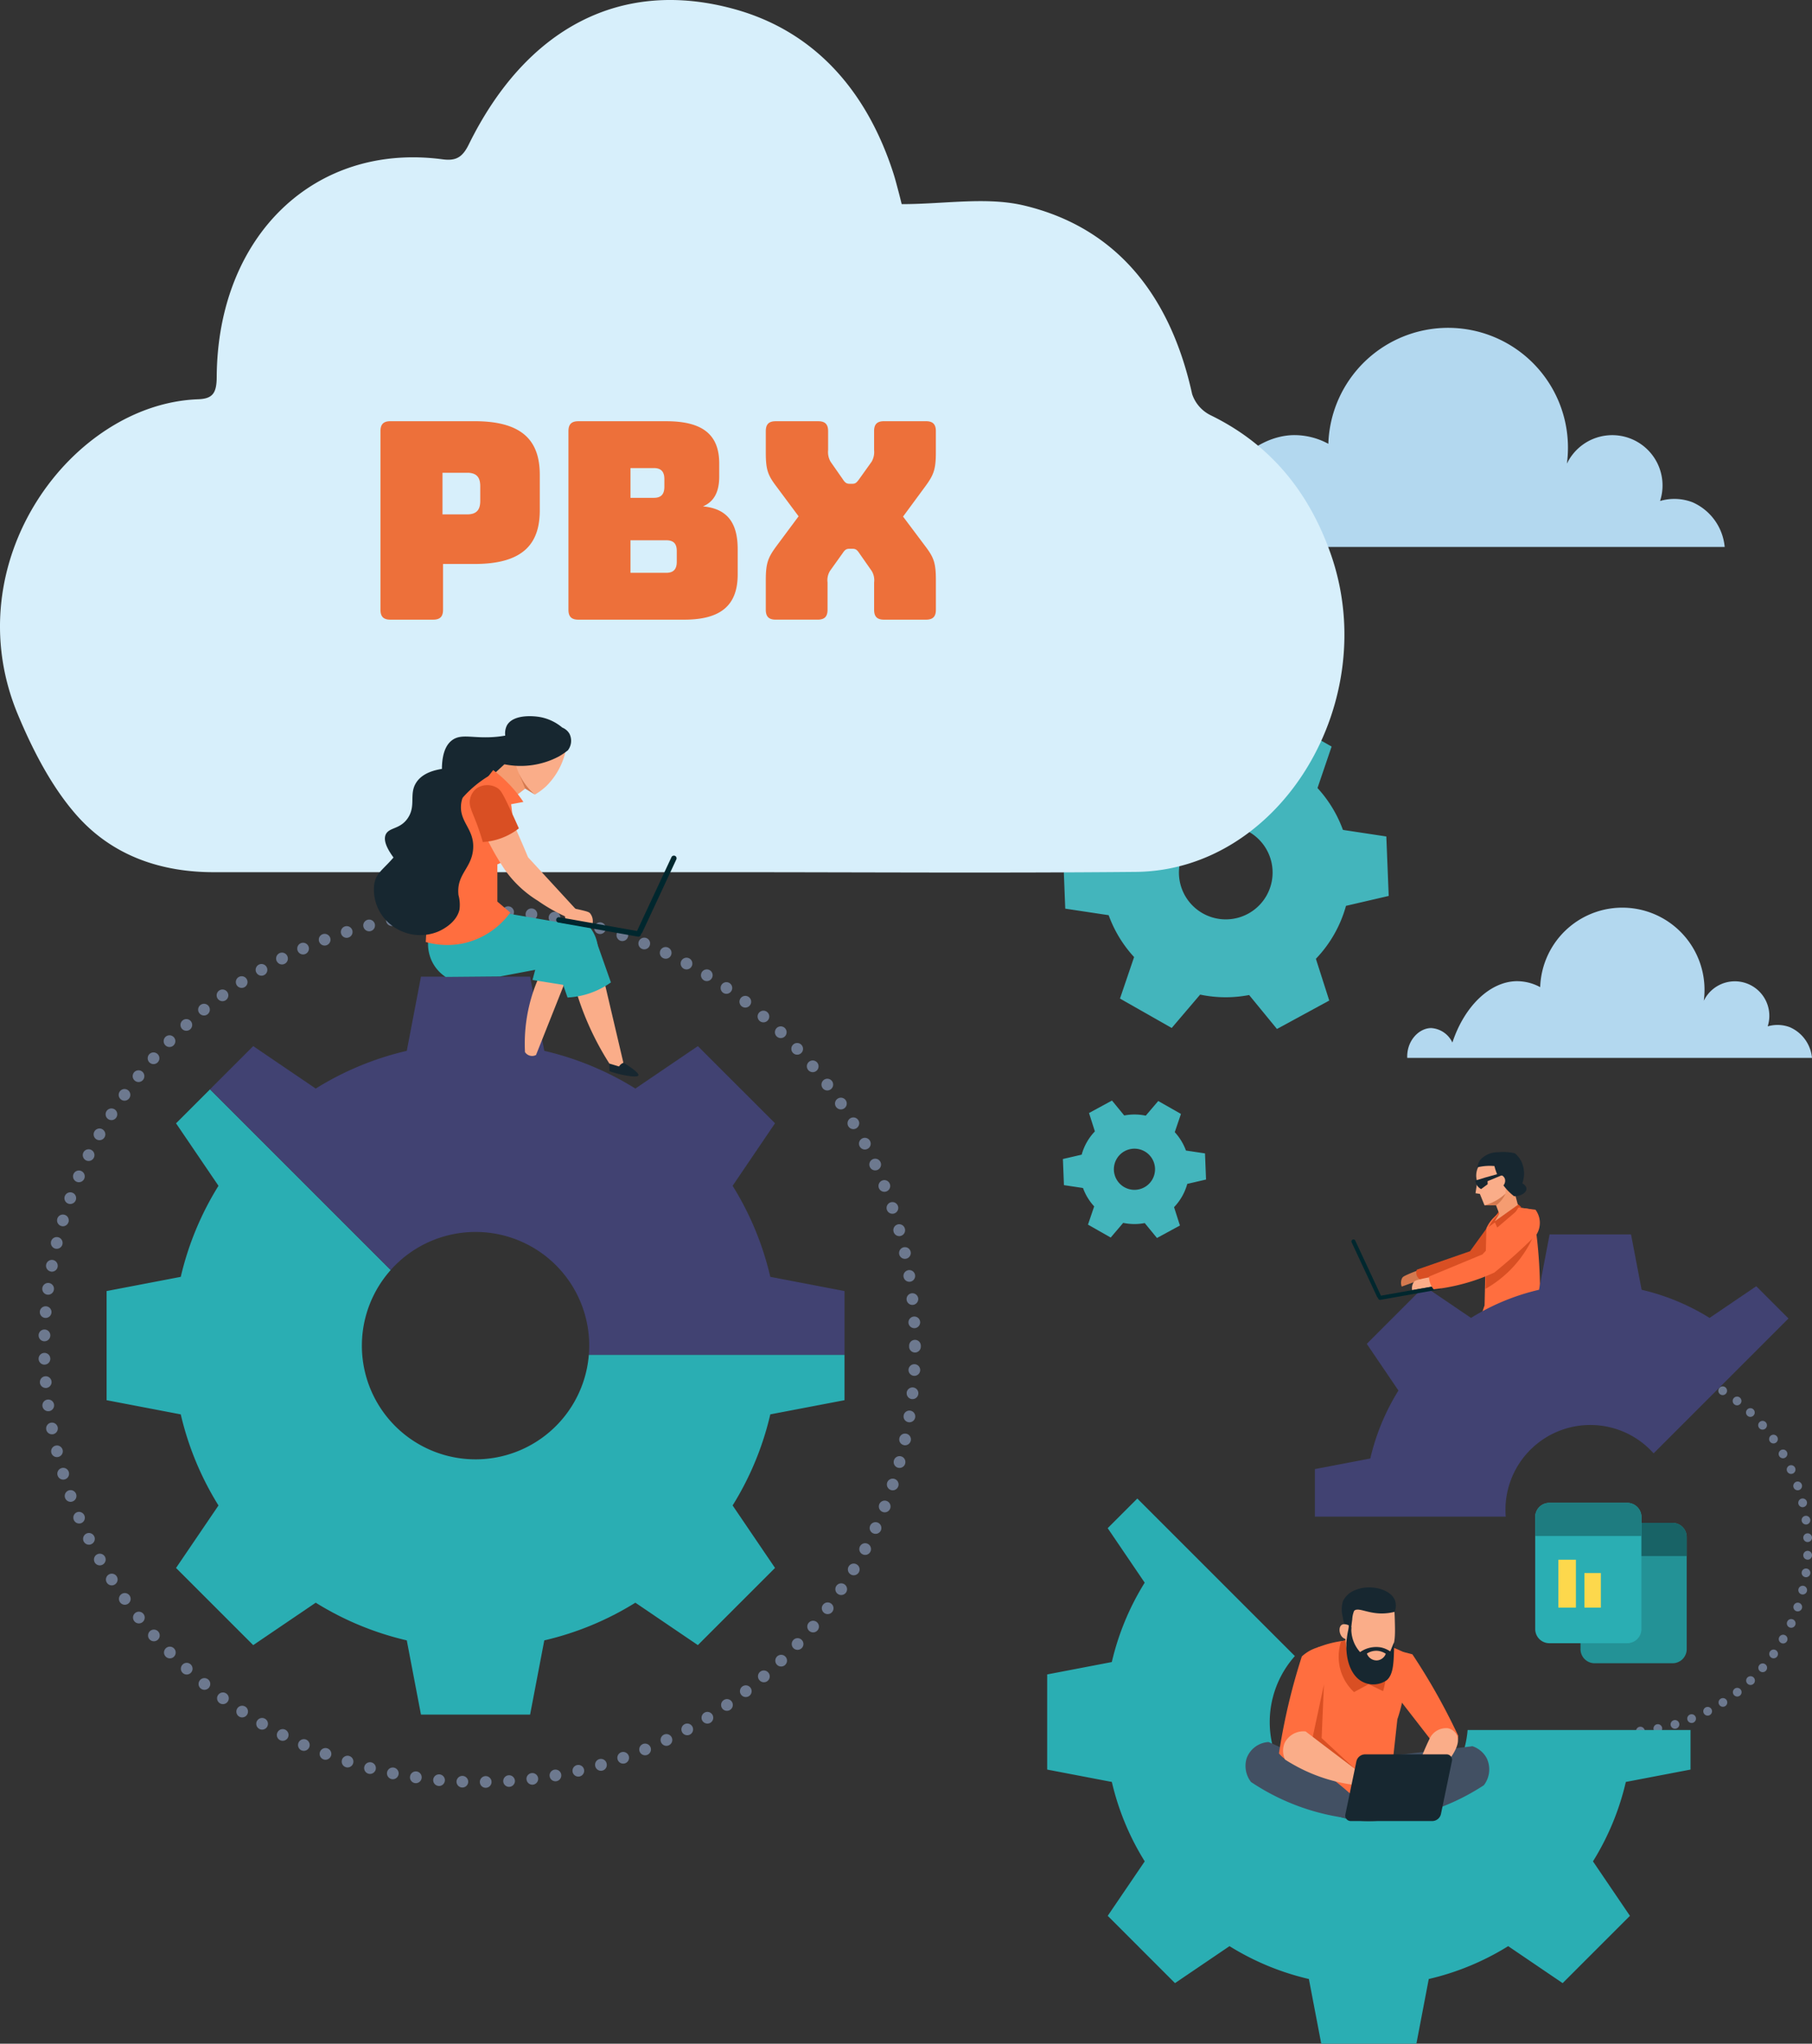
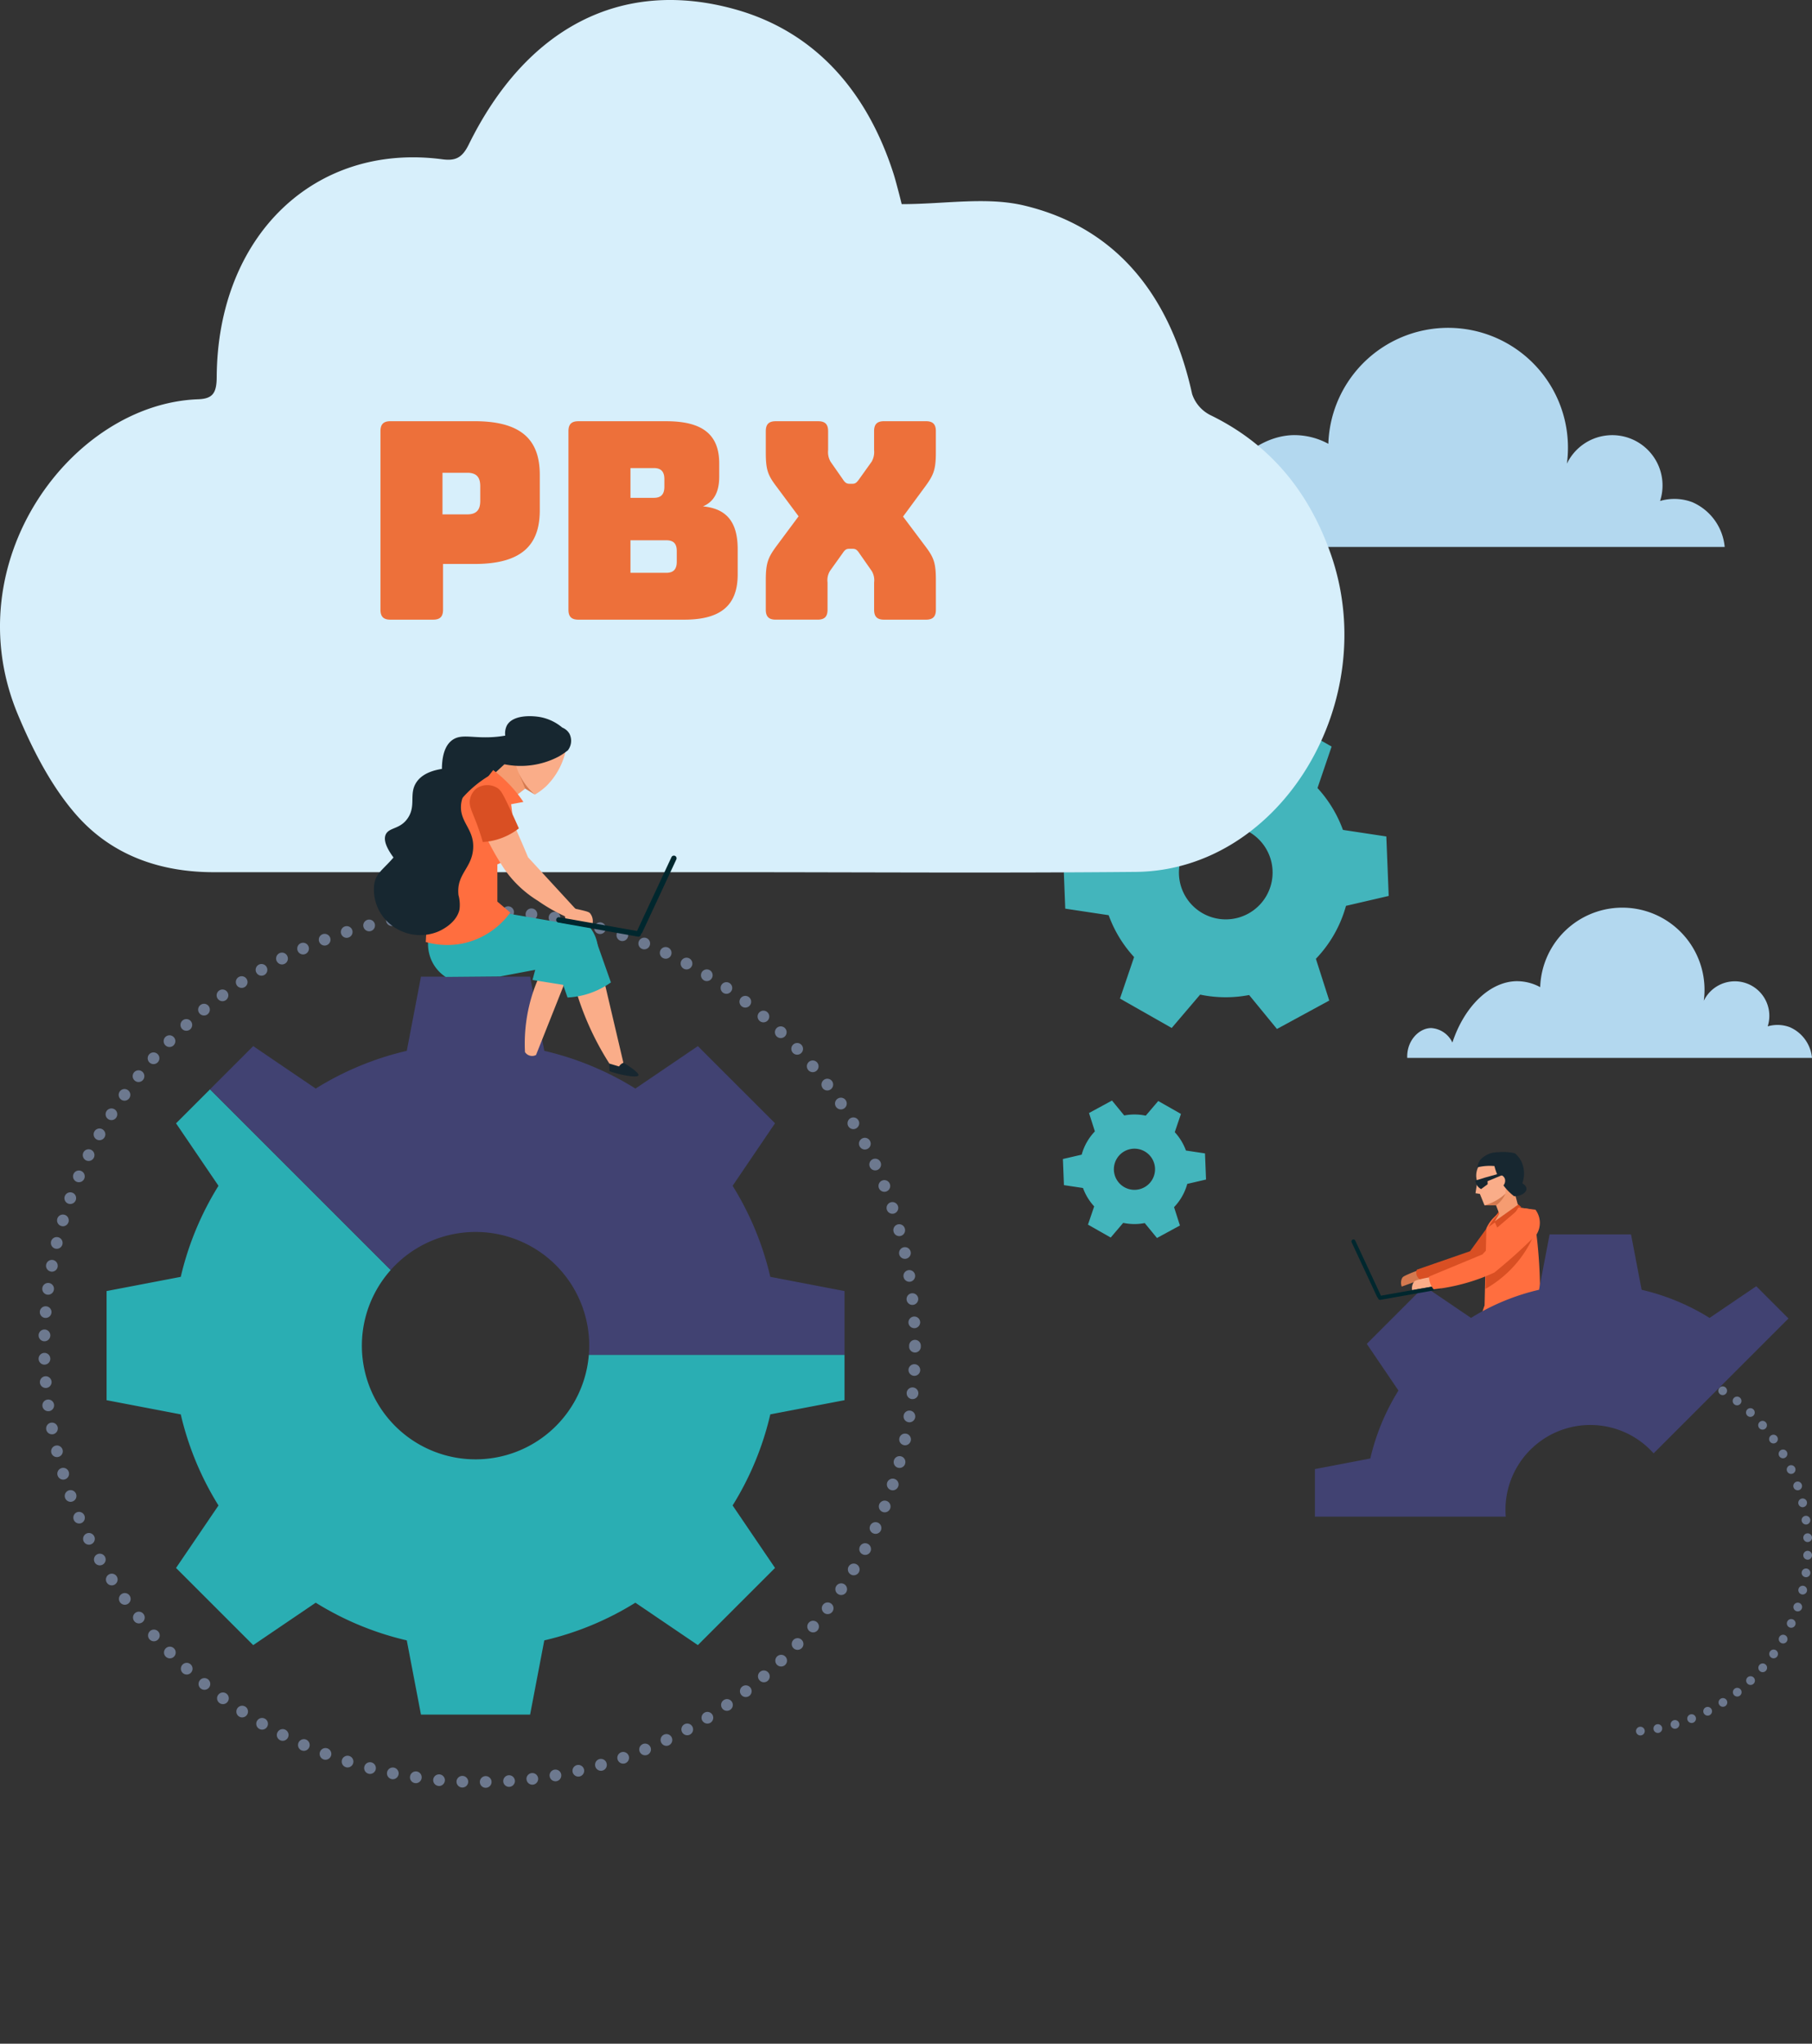
<svg xmlns="http://www.w3.org/2000/svg" width="315.561" height="355.903" viewBox="0 0 315.561 355.903">
  <rect x="0" y="0" width="315.561" height="355.903" fill="#333333" stroke="none" />
  <defs>
    <clipPath id="a">
      <rect width="102.788" height="38.147" fill="#b3d8ef" />
    </clipPath>
    <clipPath id="b">
      <rect width="70.49" height="26.16" fill="#b3d8ef" />
    </clipPath>
    <clipPath id="c">
      <rect width="86.568" height="101.609" fill="none" />
    </clipPath>
    <clipPath id="d">
      <rect width="153.637" height="186.621" transform="translate(0 0)" fill="none" />
    </clipPath>
    <clipPath id="e">
-       <rect width="112.042" height="94.94" transform="translate(0 0)" fill="none" />
-     </clipPath>
+       </clipPath>
  </defs>
  <g transform="translate(-864 -5890.152)">
    <path d="M640.512,249.984l-7.556-1.144a21.794,21.794,0,0,0-4.429-7.29l2.455-7.225-9.007-5.119-4.951,5.807a21.787,21.787,0,0,0-8.53-.074l-4.85-5.906-9.1,4.946,2.324,7.275a21.617,21.617,0,0,0-5.24,9.221l-7.437,1.721.407,10.358,7.559,1.139a21.583,21.583,0,0,0,4.429,7.29l-2.458,7.231,9.007,5.119,4.954-5.812a21.593,21.593,0,0,0,8.53.074l4.847,5.912,9.107-4.951-2.327-7.27a21.6,21.6,0,0,0,5.241-9.221l7.44-1.726ZM608.526,263.36a8.156,8.156,0,1,1,11.115-3.064,8.156,8.156,0,0,1-11.115,3.064" transform="translate(464.917 5785.836)" fill="#43b5bc" />
    <path d="M608.935,238.237l-3.32-.5a9.576,9.576,0,0,0-1.946-3.2l1.079-3.175-3.957-2.249-2.176,2.551a9.573,9.573,0,0,0-3.748-.033l-2.131-2.6-4,2.173,1.021,3.2a9.5,9.5,0,0,0-2.3,4.052l-3.268.756.179,4.551,3.321.5a9.485,9.485,0,0,0,1.946,3.2l-1.08,3.177,3.958,2.249,2.177-2.554a9.488,9.488,0,0,0,3.748.033l2.13,2.6,4-2.176-1.022-3.194a9.492,9.492,0,0,0,2.3-4.052l3.269-.759Zm-14.054,5.877a3.584,3.584,0,1,1,4.884-1.346,3.583,3.583,0,0,1-4.884,1.346" transform="translate(464.917 5852.775)" fill="#43b5bc" />
    <g transform="translate(1061.568 5947.253)">
      <g clip-path="url(#a)">
        <path d="M102.788,38.147H.006c-.171-4.308,2.931-7.541,6.059-7.573a6.383,6.383,0,0,1,5.41,3.678c3.041-9.226,9.5-15.444,16.229-15.58a12.41,12.41,0,0,1,6.059,1.515A20.871,20.871,0,1,1,75.307,23.65a8.759,8.759,0,0,1,16.229,6.491,8.854,8.854,0,0,1,5.626.216,9.446,9.446,0,0,1,5.626,7.79" transform="translate(0 0)" fill="#b3d8ef" />
      </g>
    </g>
    <g transform="translate(1109.07 6048.216)">
      <g clip-path="url(#b)">
        <path d="M70.489,26.161H0c-.117-2.955,2.01-5.172,4.155-5.193a4.377,4.377,0,0,1,3.71,2.522C9.954,17.163,14.385,12.9,19,12.805a8.51,8.51,0,0,1,4.155,1.039,14.313,14.313,0,1,1,28.491,2.374A6.007,6.007,0,0,1,62.773,20.67a6.072,6.072,0,0,1,3.858.148,6.478,6.478,0,0,1,3.858,5.342" transform="translate(0 0)" fill="#b3d8ef" />
      </g>
    </g>
    <g transform="translate(1092.992 6090.762)">
      <g transform="translate(0)" clip-path="url(#c)">
        <path d="M117.3,156.647c-.119-.065-.315-.12-1.936.579-.915.4-1.069.506-1.2.7a1.818,1.818,0,0,0-.086,1.516l3.69-1.331c.012-.235.039-1.182-.472-1.461" transform="translate(-98.957 -136.001)" fill="#d4794f" />
        <path d="M149.068,73.532l-5.508,7.607L134.3,84.351a1.455,1.455,0,0,0,.057,1.187,1.414,1.414,0,0,0,.718.635c1.313-.082,2.717-.222,4.2-.441a50.145,50.145,0,0,0,6.152-1.309l6.844-8.218-3.2-2.672" transform="translate(-116.542 -63.855)" fill="#d94f23" />
        <path d="M222.892,74.4c.436,2.542.795,5.315,1.013,8.3a86.666,86.666,0,0,1,0,12.667,14.407,14.407,0,0,1-6.627,1.091,14.208,14.208,0,0,1-4.329-1.028l1.52-4.433.317-13.427a6.068,6.068,0,0,1,1.837-2.343c2.6-1.979,5.893-.948,6.27-.823" transform="translate(-184.924 -64.28)" fill="#ff6e3f" />
        <path d="M235.551,69.642l-4.186,3.578-.4-.9-1.1.8a8.162,8.162,0,0,1,1.116-1.6,7.8,7.8,0,0,1,2.37-1.814,7.182,7.182,0,0,1,1.636-.552l.565.487" transform="translate(-199.613 -60.054)" fill="#d94f23" />
        <path d="M231.641,35.345l.764,2.874-4.025,2.868.784-1.3-1.156-3.054-1.089-.084,3.747-3.239Z" transform="translate(-197.056 -29.013)" fill="#f59c71" />
        <path d="M224.473,56.19l2.016-.005a5.051,5.051,0,0,0,1.626-2.025L226.577,54Z" transform="translate(-194.932 -46.894)" fill="#d4794f" />
        <path d="M217.232,9.866a14.447,14.447,0,0,1,.394,1.747,14.594,14.594,0,0,1,.089,3.969,8.939,8.939,0,0,1-1.123.878,9.043,9.043,0,0,1-2.52,1.152l-.81-1.992L212.5,15.5l.307-1.988a3.349,3.349,0,0,1,.34-2.877,3.4,3.4,0,0,1,.883-.669,4.061,4.061,0,0,1,3.2-.1" transform="translate(-184.533 -8.316)" fill="#faad89" />
        <path d="M215.082,2.672a2.783,2.783,0,0,1,.478-1.281A4.148,4.148,0,0,1,218.705.047a8.641,8.641,0,0,1,2.9.189,4.51,4.51,0,0,1,1.136,1.437,4.983,4.983,0,0,1,.157,3.781c.137.084.722.46.725.954,0,.6-.843,1.307-2.159,1.3a9.455,9.455,0,0,1-2.074-2.2,9.46,9.46,0,0,1-1.35-3.055,9.144,9.144,0,0,0-2.955.221" transform="translate(-186.777 0)" fill="#172730" />
        <path d="M241.248,31.395a.752.752,0,0,1,.6-.514c.389-.03.648.375.734.606a1.257,1.257,0,0,1-.432,1.326,3.868,3.868,0,0,1-.9-1.417" transform="translate(-209.499 -26.815)" fill="#faad89" />
        <path d="M402.033,272.791a.768.768,0,0,1-.537-.223.75.75,0,0,1-.223-.537.767.767,0,0,1,.223-.537.784.784,0,0,1,1.074,0,.769.769,0,0,1,.223.537.761.761,0,0,1-.76.76" transform="translate(-348.465 -235.58)" fill="#6d798f" />
        <path d="M401.273,271.964a.76.76,0,1,1,.76.76.759.759,0,0,1-.76-.76" transform="translate(-348.465 -235.513)" fill="#6d798f" />
        <path d="M424.651,337.383c0-.025-.005-.051-.005-.076a.762.762,0,0,1,1.52-.066c0,.026.005.051.005.076a.762.762,0,0,1-.689.75.358.358,0,0,1-.076.005.763.763,0,0,1-.755-.689m3.05-.365a.789.789,0,0,1-.015-.152.762.762,0,0,1,1.51-.137c0,.051.01.106.01.152a.762.762,0,0,1-.613.74.7.7,0,0,1-.147.015.763.763,0,0,1-.745-.618m3-.654a.766.766,0,0,1-.03-.208.761.761,0,0,1,1.489-.223.759.759,0,0,1-.517.943.773.773,0,0,1-.213.031.759.759,0,0,1-.73-.542m2.924-.943a.728.728,0,0,1-.056-.274.769.769,0,0,1,.476-.715.758.758,0,0,1,.988.426.66.66,0,0,1,.056.274.759.759,0,0,1-.476.714.784.784,0,0,1-.284.056.764.764,0,0,1-.7-.481m2.822-1.211a.715.715,0,0,1-.086-.345.76.76,0,0,1,1.434-.355.709.709,0,0,1,.086.345.758.758,0,0,1-.41.679.726.726,0,0,1-.35.086.76.76,0,0,1-.674-.41m2.691-1.479a.759.759,0,1,1,1.4-.416.766.766,0,0,1-.344.643.789.789,0,0,1-.416.122.757.757,0,0,1-.638-.35m2.538-1.723a.79.79,0,0,1-.162-.471.757.757,0,1,1,.76.76.773.773,0,0,1-.6-.289m2.366-1.961a.761.761,0,1,1,1.307-.527.729.729,0,0,1-.233.547.749.749,0,0,1-.522.213.771.771,0,0,1-.552-.233m2.169-2.174a.773.773,0,0,1-.264-.578.741.741,0,0,1,.188-.5.752.752,0,0,1,1.069-.076.737.737,0,0,1,.263.572.762.762,0,0,1-1.256.578m1.956-2.371a.765.765,0,0,1-.183-1.059h.005a.757.757,0,0,1,1.059-.183.771.771,0,0,1,.319.623.762.762,0,0,1-.76.76.748.748,0,0,1-.44-.142m1.718-2.543a.761.761,0,0,1-.279-1.039.76.76,0,1,1,.659,1.14.806.806,0,0,1-.38-.1m1.474-2.7a.761.761,0,0,1-.446-.694.7.7,0,0,1,.071-.314h-.005a.762.762,0,0,1,1.454.319.685.685,0,0,1-.071.309.749.749,0,0,1-.689.446.762.762,0,0,1-.314-.066m1.206-2.827a.747.747,0,0,1-.512-.719.779.779,0,0,1,.041-.243.76.76,0,0,1,1.479.248.85.85,0,0,1-.041.248v-.005a.766.766,0,0,1-.719.512.692.692,0,0,1-.248-.041m.932-2.923a.757.757,0,0,1-.583-.745.656.656,0,0,1,.02-.172.759.759,0,0,1,.917-.562.767.767,0,0,1,.582.745.976.976,0,0,1-.02.172.761.761,0,0,1-.74.583.688.688,0,0,1-.177-.02m.644-3a.76.76,0,0,1-.654-.74.85.85,0,0,1,.01-.117.759.759,0,0,1,1.51.1.84.84,0,0,1-.005.116.762.762,0,0,1-.755.654.732.732,0,0,1-.106-.01m.36-3.05a.754.754,0,0,1-.725-.755v-.036a.76.76,0,0,1,1.52.031v.041a.766.766,0,0,1-.76.725c-.01,0-.025-.005-.035-.005m-.725-3.79h0v-.041a.758.758,0,0,1,1.515-.035v.041a.751.751,0,0,1-.724.755.073.073,0,0,1-.036.005.761.761,0,0,1-.755-.725m-.284-2.984a1.006,1.006,0,0,1-.01-.116.762.762,0,0,1,1.515-.1.908.908,0,0,1,.005.117.761.761,0,0,1-.654.745.777.777,0,0,1-.856-.644m-.568-2.944h0a.663.663,0,0,1-.02-.173.761.761,0,0,1,1.5-.187,1.091,1.091,0,0,1,.02.172.762.762,0,0,1-.583.745.741.741,0,0,1-.177.026.767.767,0,0,1-.74-.583m-.846-2.878h0a.817.817,0,0,1-.041-.243.772.772,0,0,1,.512-.725.764.764,0,0,1,.968.471.817.817,0,0,1,.041.243.76.76,0,0,1-.512.725.851.851,0,0,1-.248.041.766.766,0,0,1-.719-.512m-1.115-2.781a.855.855,0,0,1-.071-.309.778.778,0,0,1,.446-.7.766.766,0,0,1,1.008.375.856.856,0,0,1,.071.314.765.765,0,0,1-.446.694.793.793,0,0,1-.319.071.763.763,0,0,1-.689-.446m-1.378-2.66a.806.806,0,0,1-.1-.38.762.762,0,0,1,1.419-.385.807.807,0,0,1,.1.38.755.755,0,0,1-.38.659.73.73,0,0,1-.38.107.76.76,0,0,1-.659-.38m-1.621-2.523a.731.731,0,0,1-.142-.436.76.76,0,0,1,1.379-.446.759.759,0,1,1-1.237.882m-1.855-2.351a.764.764,0,0,1-.187-.5.744.744,0,0,1,.264-.573.756.756,0,0,1,1.069.076.741.741,0,0,1,.188.5.772.772,0,0,1-.263.578.762.762,0,0,1-.5.182.749.749,0,0,1-.573-.258m-2.072-2.174h0a.73.73,0,0,1-.233-.547.757.757,0,1,1,1.515,0,.742.742,0,0,1-.208.522.753.753,0,0,1-1.074.026m-2.265-1.961a.758.758,0,0,1-.289-.6.747.747,0,0,1,.162-.471.763.763,0,0,1,1.069-.127.761.761,0,0,1-.942,1.2m-2.442-1.743a.75.75,0,0,1-.35-.638.76.76,0,1,1,1.52.005.713.713,0,0,1-.121.405.757.757,0,0,1-1.049.228m-2.594-1.5h0a.761.761,0,1,1,.7-1.353.774.774,0,0,1,.411.679.793.793,0,0,1-.086.35.757.757,0,0,1-1.024.324m-2.726-1.246a.766.766,0,0,1-.481-.709.9.9,0,0,1,.056-.279.76.76,0,0,1,.988-.425.77.77,0,0,1,.481.709.885.885,0,0,1-.055.278.766.766,0,0,1-.71.482.782.782,0,0,1-.278-.056m-2.832-.983a.752.752,0,0,1-.547-.735.76.76,0,1,1,.76.77.778.778,0,0,1-.213-.035m-2.913-.7a.753.753,0,0,1-.618-.735.8.8,0,0,1,.015-.152.759.759,0,0,1,1.505.132.8.8,0,0,1-.015.152.759.759,0,0,1-.745.618.672.672,0,0,1-.142-.015m-2.969-.421h0a.762.762,0,0,1-.689-.75.383.383,0,0,1,.005-.076.759.759,0,0,1,1.515.066.361.361,0,0,1-.005.076.759.759,0,0,1-.755.689.329.329,0,0,1-.071-.005" transform="translate(-368.726 -236.463)" fill="#6d798f" />
        <path d="M0,149.957v8.289H33.237c-.036-.4-.051-.79-.051-1.2a14.774,14.774,0,0,1,25.8-9.829l23.489-23.489-5.614-5.614-8.127,5.518a39.036,39.036,0,0,0-11.836-4.9l-1.844-9.642H40.873l-1.844,9.642a39.01,39.01,0,0,0-11.841,4.9l-8.122-5.518L9.034,128.15l5.513,8.127a39.155,39.155,0,0,0-4.9,11.836Z" transform="translate(0 -94.733)" fill="#414272" />
        <path d="M132.166,165.766c-.105-.085-.289-.174-2.008.227-.971.227-1.142.309-1.3.475a1.818,1.818,0,0,0-.353,1.477l3.867-.657c.053-.229.247-1.156-.206-1.522" transform="translate(-111.569 -143.888)" fill="#faad89" />
        <path d="M94.3,177.194l-10.331,1.832a.348.348,0,1,1-.122-.686l10.331-1.832a.348.348,0,0,1,.122.686" transform="translate(-72.559 -153.275)" fill="#00272e" />
        <path d="M52.812,125.751l-4.434-9.509a.348.348,0,0,1,.631-.295l4.434,9.509a.348.348,0,1,1-.631.294" transform="translate(-41.983 -100.514)" fill="#00272e" />
        <path d="M234.511,103.175a18.155,18.155,0,0,1-1.077,2.47,19.885,19.885,0,0,1-7.663,7.79q.032-2.122.063-4.243l8.677-6.017" transform="translate(-196.059 -89.597)" fill="#d94f23" />
        <path d="M169.505,73.912a3.837,3.837,0,0,1,.19,4.307c-1.171,1.179-2.436,2.388-3.8,3.61-1.211,1.085-2.4,2.093-3.561,3.029-.812.374-1.682.736-2.61,1.073a34.3,34.3,0,0,1-7.949,1.848,3.539,3.539,0,0,1-.814-2.221l9.3-3.86a46.508,46.508,0,0,0,6.271-8.166l2.977.38" transform="translate(-131.094 -63.855)" fill="#ff6e3f" />
        <path d="M213.961,28.431l-1.71.528a1.915,1.915,0,0,0,1.013,1.478l1.14-.844q-.01-.264-.021-.528l2.681-1.119-.148-.338-2.956.823" transform="translate(-184.318 -23.975)" fill="#172730" />
      </g>
    </g>
    <path d="M-2681.761,886.547c7.6,0,14.8-1.336,21.432.267,15.782,3.817,25.32,15.39,29.153,32.819a6.348,6.348,0,0,0,3.18,3.658c9.892,4.817,16.789,12.637,20.82,23.79,9.338,25.837-8.5,55.519-33.826,55.754-23.831.221-47.663.051-71.494.052h-89.074c-9.073,0-17.558-2.781-23.845-9.885-4.325-4.889-7.628-11.264-10.256-17.554-11.109-26.592,9.374-54.12,31.38-54.919,2.524-.091,3.227-1.045,3.242-3.878.142-24.564,17.051-40.858,39.3-37.913,2.271.3,3.446-.24,4.589-2.565,9.946-20.223,26.474-29.075,46.325-23.57,13.522,3.751,22.818,13.735,27.6,28.476.351,1.084.63,2.2.926,3.3C-2682.056,885.333-2681.825,886.293-2681.761,886.547Z" transform="translate(3702.79 5039.154)" fill="#d7effb" />
    <path d="M12.48,0c1.2,0,1.728-.528,1.728-1.728V-9.7h5.52c8.736,0,11.328-3.792,11.328-9.36V-25.2c0-5.568-2.592-9.36-11.328-9.36H5.04c-1.2,0-1.728.528-1.728,1.728v31.1C3.312-.528,3.84,0,5.04,0Zm1.632-25.584h4.32c1.872,0,2.256,1.1,2.256,2.352v2.544c0,1.248-.384,2.352-2.256,2.352h-4.32ZM56.208,0c6.384,0,9.312-2.5,9.312-7.872v-4.416c0-4.7-1.92-7.056-6.048-7.44,1.92-.816,2.832-2.5,2.832-5.184v-2.3c0-5.04-2.928-7.344-9.216-7.344H37.776c-1.2,0-1.728.528-1.728,1.728v31.1c0,1.2.528,1.728,1.728,1.728Zm-9.36-26.4h4.08c1.248,0,1.824.624,1.824,1.92v1.344c0,1.3-.576,1.92-1.824,1.92h-4.08Zm0,12.576h6.24c1.248,0,1.824.576,1.824,1.872v1.872c0,1.3-.576,1.92-1.824,1.92h-6.24Zm34.32,12.1V-6.48A3.1,3.1,0,0,1,81.6-8.5l2.16-3.024c.384-.576.624-.816,1.152-.816h.672c.528,0,.768.24,1.152.816L88.848-8.5A3.1,3.1,0,0,1,89.28-6.48v4.752c0,1.2.528,1.728,1.728,1.728h7.3c1.2,0,1.728-.528,1.728-1.728V-6.864c0-2.976-.336-3.936-1.824-5.9L94.32-17.952l3.888-5.28c1.44-1.968,1.824-2.928,1.824-5.9v-3.7c0-1.2-.528-1.728-1.728-1.728h-7.3c-1.2,0-1.728.528-1.728,1.728v3.312a3.357,3.357,0,0,1-.432,2.016l-2.16,3.024c-.384.528-.624.816-1.152.816H84.96c-.528,0-.816-.288-1.152-.816L81.7-27.5a3.357,3.357,0,0,1-.432-2.016v-3.312c0-1.2-.528-1.728-1.728-1.728H72.144c-1.2,0-1.728.528-1.728,1.728v3.7c0,2.976.336,3.936,1.824,5.9L76.128-18,72.24-12.768c-1.44,1.968-1.824,2.928-1.824,5.9v5.136c0,1.2.528,1.728,1.728,1.728h7.3C80.64,0,81.168-.528,81.168-1.728Z" transform="translate(926.948 5998.064)" fill="#ed703a" />
    <g transform="translate(870.726 6014.867)">
      <g transform="translate(0 0)" clip-path="url(#d)">
        <path d="M76.842,339.66v-.027a1.018,1.018,0,1,1,1.032,1.032H77.86a1.018,1.018,0,0,1-1.018-1m-3.088.951a1.021,1.021,0,0,1-.978-1.032v-.027a1.019,1.019,0,0,1,2.036.027v.054a1.017,1.017,0,0,1-1.018.978Zm7.161-1.059v-.082a1.016,1.016,0,0,1,2.029-.054c0,.027.007.054.007.075a1.022,1.022,0,0,1-.957,1H82a.266.266,0,0,1-.068.007,1.018,1.018,0,0,1-1.018-.95m-11.274.787a1.01,1.01,0,0,1-.923-1v-.1a1.021,1.021,0,0,1,2.036.082c0,.034-.007.068-.007.109a1.022,1.022,0,0,1-1.012.923.449.449,0,0,1-.095-.007m15.333-1.113a.909.909,0,0,1-.014-.129,1.019,1.019,0,0,1,2.03-.115.425.425,0,0,1,.007.129,1.017,1.017,0,0,1-.9,1,.743.743,0,0,1-.122.007,1.017,1.017,0,0,1-1-.9m-19.433.624h.007a1.02,1.02,0,0,1-.876-1,1.23,1.23,0,0,1,.014-.156,1.016,1.016,0,0,1,2.023.142,1.134,1.134,0,0,1-.007.149,1.027,1.027,0,0,1-1.012.876,1.228,1.228,0,0,1-.149-.013m23.465-1.167a.836.836,0,0,1-.02-.177,1.031,1.031,0,0,1,.849-1v.007a1.01,1.01,0,0,1,1.174.821.836.836,0,0,1,.014.184,1.016,1.016,0,0,1-.842,1,.759.759,0,0,1-.176.013,1.011,1.011,0,0,1-1-.841m-27.524.461a1.022,1.022,0,0,1-.815-1,1.04,1.04,0,0,1,.02-.2,1.009,1.009,0,0,1,1.194-.794,1.022,1.022,0,0,1,.821.991,1.164,1.164,0,0,1-.02.211,1.022,1.022,0,0,1-1,.815,1.047,1.047,0,0,1-.2-.021M93,337.93a.92.92,0,0,1-.027-.231,1.018,1.018,0,0,1,2.009-.231.868.868,0,0,1,.027.231,1.021,1.021,0,0,1-.788.991,1.46,1.46,0,0,1-.231.027A1.021,1.021,0,0,1,93,337.93m-35.54.285a1.014,1.014,0,0,1-.767-.984,1.116,1.116,0,0,1,.034-.258,1.018,1.018,0,0,1,1.242-.726,1.008,1.008,0,0,1,.76.984,1.136,1.136,0,0,1-.027.258,1.028,1.028,0,0,1-.991.76,1.051,1.051,0,0,1-.251-.034m39.49-1.263a.983.983,0,0,1-.041-.278,1.017,1.017,0,0,1,2-.286.958.958,0,0,1,.041.278,1.018,1.018,0,0,1-2,.285m-43.454.122a1.031,1.031,0,0,1-.713-.978,1.2,1.2,0,0,1,.047-.306,1.021,1.021,0,0,1,1.283-.658,1.01,1.01,0,0,1,.706.978.934.934,0,0,1-.048.3,1.015,1.015,0,0,1-.97.713.958.958,0,0,1-.306-.047m47.35-1.3a1.115,1.115,0,0,1-.061-.326,1.02,1.02,0,0,1,1.982-.346.922.922,0,0,1,.054.326,1.019,1.019,0,0,1-.679.971.99.99,0,0,1-.339.054,1,1,0,0,1-.957-.679M49.6,335.717v-.007a1.007,1.007,0,0,1-.658-.964.9.9,0,0,1,.068-.346,1.017,1.017,0,0,1,1.31-.591,1.033,1.033,0,0,1,.658.964.9.9,0,0,1-.068.347,1.022,1.022,0,0,1-.95.658,1.087,1.087,0,0,1-.36-.061m55.075-1.344a1.008,1.008,0,0,1-.075-.394,1,1,0,0,1,.631-.93v-.007a1.03,1.03,0,0,1,1.33.557,1.018,1.018,0,0,1,.075.4,1.032,1.032,0,0,1-.631.93,1.11,1.11,0,0,1-.387.074,1.02,1.02,0,0,1-.943-.631m-58.9-.231v.007a1.024,1.024,0,0,1-.6-.93,1.024,1.024,0,0,1,1.432-.937,1.034,1.034,0,0,1,.6.923,1.018,1.018,0,0,1-1.432.936m62.643-1.364a1.019,1.019,0,1,1,1.935-.435,1.011,1.011,0,0,1-.584.917.977.977,0,0,1-.435.1,1.01,1.01,0,0,1-.916-.583m-66.376-.407a1,1,0,0,1-.441-1.364,1.016,1.016,0,0,1,1.365-.448,1.032,1.032,0,0,1,.563.9,1.059,1.059,0,0,1-.116.469,1.014,1.014,0,0,1-.909.556.97.97,0,0,1-.462-.115m70.021-1.385a1.038,1.038,0,0,1-.122-.489,1.018,1.018,0,1,1,1.5.9,1.02,1.02,0,0,1-1.378-.408M38.411,330.4h0a1.019,1.019,0,0,1-.509-.882.986.986,0,0,1,.136-.509,1.02,1.02,0,0,1,1.9.516,1.034,1.034,0,0,1-.136.5,1.014,1.014,0,0,1-.883.509.973.973,0,0,1-.509-.136M115.6,329a1,1,0,0,1-.15-.53,1.018,1.018,0,0,1,1.887-.536.991.991,0,0,1,.149.523,1.021,1.021,0,0,1-.482.875,1.036,1.036,0,0,1-.536.149A1.025,1.025,0,0,1,115.6,329m-80.7-.754a1,1,0,0,1-.462-.862A1.01,1.01,0,0,1,36,326.54v-.007a1,1,0,0,1,.461.862,1.016,1.016,0,0,1-1.568.848m84.139-1.425a1.019,1.019,0,0,1-.177-.563.993.993,0,0,1,.441-.849h-.007a1.017,1.017,0,1,1,1.161,1.67,1.014,1.014,0,0,1-1.419-.258m-87.54-.923a1.018,1.018,0,0,1-.414-.814.96.96,0,0,1,.2-.6,1.013,1.013,0,0,1,1.419-.224,1.024,1.024,0,0,1,.421.808,1.02,1.02,0,0,1-1.622.834m90.858-1.432a1.02,1.02,0,0,1-.217-.632,1.04,1.04,0,0,1,.4-.8,1.023,1.023,0,0,1,1.425.184,1.01,1.01,0,0,1,.21.631,1.012,1.012,0,0,1-1.018,1.011,1,1,0,0,1-.8-.394M28.229,323.37a1,1,0,0,1-.373-.78,1.018,1.018,0,0,1,1.663-.795,1,1,0,0,1,.374.781,1.022,1.022,0,0,1-.231.652,1.017,1.017,0,0,1-1.432.142m97.307-1.439a1.018,1.018,0,1,1,1.541-1.33.987.987,0,0,1,.245.666,1,1,0,0,1-.346.767,1.016,1.016,0,0,1-1.439-.1M25.107,320.676a1,1,0,0,1-.332-.754,1.018,1.018,0,0,1,1.7-.753,1.041,1.041,0,0,1,.333.753,1.017,1.017,0,0,1-1.018,1.018,1.026,1.026,0,0,1-.686-.264m103.47-1.446a1.029,1.029,0,0,1-.278-.7,1.018,1.018,0,0,1,1.751-.713,1,1,0,0,1,.285.7,1.033,1.033,0,0,1-.312.74,1.025,1.025,0,0,1-1.446-.027M22.134,317.818a1.024,1.024,0,0,1-.3-.72,1.061,1.061,0,0,1,.306-.719,1.018,1.018,0,0,1,1.439.013.99.99,0,0,1,.292.72,1.009,1.009,0,0,1-1.018,1.011,1,1,0,0,1-.719-.306m109.341-1.446a1.01,1.01,0,0,1-.319-.733,1.025,1.025,0,0,1,.271-.706,1.013,1.013,0,0,1,1.439-.048,1.01,1.01,0,0,1,.047,1.439,1.027,1.027,0,0,1-1.439.048M19.317,314.811H19.31a1.03,1.03,0,0,1,.089-1.438,1.019,1.019,0,0,1,1.439.088,1.018,1.018,0,0,1-.76,1.689,1.006,1.006,0,0,1-.76-.339m114.907-1.446a1.013,1.013,0,1,1,.652.238,1.02,1.02,0,0,1-.652-.238m-117.561-1.71a1,1,0,0,1-.224-.631,1.015,1.015,0,0,1,1.813-.638.993.993,0,0,1,.224.624,1.019,1.019,0,0,1-.387.808.991.991,0,0,1-.631.217,1,1,0,0,1-.794-.38M136.8,310.209a1.034,1.034,0,0,1-.407-.821.977.977,0,0,1,.211-.6,1.016,1.016,0,1,1,.808,1.629,1.03,1.03,0,0,1-.611-.2M14.179,308.362a1.018,1.018,0,1,1,1.419.238.99.99,0,0,1-.591.19,1.02,1.02,0,0,1-.828-.428m125.027-1.438a1.018,1.018,0,1,1,1.582-.849,1.034,1.034,0,0,1-.17.57,1.015,1.015,0,0,1-.848.448,1,1,0,0,1-.563-.17M11.878,304.942a1.021,1.021,0,0,1,.319-1.405,1.014,1.014,0,0,1,1.561.862,1.031,1.031,0,0,1-1.018,1.018,1.024,1.024,0,0,1-.862-.475m129.555-1.432a1.007,1.007,0,0,1-.5-.869.919.919,0,0,1,.143-.522,1.012,1.012,0,0,1,1.4-.353,1.027,1.027,0,0,1,.5.862,1.047,1.047,0,0,1-.143.529,1.028,1.028,0,0,1-.882.5.96.96,0,0,1-.516-.143m-131.666-2.1a1.066,1.066,0,0,1-.129-.509,1.006,1.006,0,0,1,.516-.875,1.021,1.021,0,0,1,1.391.386,1.05,1.05,0,0,1,.129.509,1.012,1.012,0,0,1-.523.875,1,1,0,0,1-.5.129,1.022,1.022,0,0,1-.889-.516m133.7-1.425a1,1,0,0,1-.421-1.371,1.015,1.015,0,0,1,1.914.489.949.949,0,0,1-.115.461,1.011,1.011,0,0,1-1.378.421M7.846,297.761h0a1.024,1.024,0,0,1-.1-.441,1.017,1.017,0,0,1,1.928-.461.942.942,0,0,1,.109.441,1.016,1.016,0,0,1-.57.923.967.967,0,0,1-.448.109,1.025,1.025,0,0,1-.916-.57m137.476-1.412a1.025,1.025,0,0,1-.6-.93,1.151,1.151,0,0,1,.1-.421,1.018,1.018,0,0,1,1.351-.5,1.007,1.007,0,0,1,.59.93,1,1,0,0,1-1.018,1.011.93.93,0,0,1-.421-.095M6.129,294.021a1.026,1.026,0,0,1-.081-.4,1.006,1.006,0,0,1,.617-.937,1.019,1.019,0,0,1,.8,1.873,1.055,1.055,0,0,1-.4.081,1.009,1.009,0,0,1-.937-.618m140.842-1.4a1.018,1.018,0,1,1,1.392-.943,1.038,1.038,0,0,1-.068.373,1.026,1.026,0,0,1-.95.645,1.041,1.041,0,0,1-.373-.075M4.609,290.193h.007a.935.935,0,0,1-.068-.353,1.019,1.019,0,0,1,1.975-.347.9.9,0,0,1,.061.353,1,1,0,0,1-.665.95.892.892,0,0,1-.346.068,1.029,1.029,0,0,1-.964-.672m143.809-1.385a1.008,1.008,0,0,1-.692-.957,1.137,1.137,0,0,1,.047-.333,1.022,1.022,0,0,1,1.989.319,1.092,1.092,0,0,1-.054.325,1.023,1.023,0,0,1-.964.7,1.092,1.092,0,0,1-.326-.054M3.306,286.283h0a.95.95,0,0,1-.048-.306,1.02,1.02,0,0,1,2-.292,1.177,1.177,0,0,1,.041.3,1.008,1.008,0,0,1-.719.964.945.945,0,0,1-.3.047,1.016,1.016,0,0,1-.97-.719m146.347-1.351a1.012,1.012,0,0,1-.747-.97,1.034,1.034,0,0,1,.034-.285,1.018,1.018,0,1,1,1.962.543h.007a1.028,1.028,0,0,1-.984.746,1.226,1.226,0,0,1-.272-.034M2.206,282.305a1.1,1.1,0,0,1-.027-.258,1.016,1.016,0,0,1,2-.231.839.839,0,0,1,.034.251,1.014,1.014,0,0,1-.774.977,1,1,0,0,1-.244.034,1.022,1.022,0,0,1-.991-.774m148.471-1.316a1.01,1.01,0,0,1-.8-1,1.018,1.018,0,0,1,2.036.02.78.78,0,0,1-.027.21,1.015,1.015,0,0,1-.991.8.815.815,0,0,1-.218-.027M1.33,278.274a.837.837,0,0,1-.021-.177,1.017,1.017,0,0,1,2.016-.2.841.841,0,0,1,.02.184,1.023,1.023,0,0,1-.828,1.011,1.669,1.669,0,0,1-.19.014,1.01,1.01,0,0,1-1-.828M151.485,277a1.02,1.02,0,0,1-.855-1.011,1.172,1.172,0,0,1,.014-.156,1.018,1.018,0,0,1,2.023.17,1.311,1.311,0,0,1-.014.157,1.02,1.02,0,0,1-1,.855,1.331,1.331,0,0,1-.163-.013M.665,274.2h0a.754.754,0,0,1-.007-.129,1.02,1.02,0,0,1,2.03-.142c0,.048.007.088.007.129a1.013,1.013,0,0,1-.882,1.018.994.994,0,0,1-.136.007A1.017,1.017,0,0,1,.665,274.2m151.417-1.222a1.021,1.021,0,0,1-.91-1.018v-.108a1.021,1.021,0,0,1,2.036.115c0,.034-.007.068-.007.1a1.015,1.015,0,0,1-1.012.91ZM.224,270.1h0v-.075a1.016,1.016,0,0,1,2.029-.088c0,.027.007.054.007.082a1.031,1.031,0,0,1-.937,1.018H1.242A1.02,1.02,0,0,1,.224,270.1m152.232-1.175a1.024,1.024,0,0,1-.964-1.018v-.054a1.019,1.019,0,0,1,2.036.054v.054a1.015,1.015,0,0,1-1.018.964ZM0,265.988v-.027a1.018,1.018,0,0,1,2.036-.027v.02a1.016,1.016,0,0,1-.991,1.018c-.007.007-.014.007-.027.007A1.024,1.024,0,0,1,0,265.988m151.6-2.145v-.163a1.018,1.018,0,1,1,2.036-.007v.17a1.018,1.018,0,0,1-2.036,0M.991,262.906A1.015,1.015,0,0,1,0,261.888v-.027a1.018,1.018,0,0,1,2.036.027v.027a1.02,1.02,0,0,1-1.018.991Zm150.494-3.245v-.047a1.019,1.019,0,0,1,2.036-.061v.047a1.026,1.026,0,0,1-.964,1.025H152.5a1.025,1.025,0,0,1-1.018-.964M1.147,258.841a1.016,1.016,0,0,1-.937-1.018v-.082a1.02,1.02,0,0,1,2.036.082.318.318,0,0,1-.007.081,1.019,1.019,0,0,1-1.011.937Zm150.012-3.177a.557.557,0,0,1-.007-.108,1.018,1.018,0,0,1,2.029-.116.58.58,0,0,1,.007.109,1.027,1.027,0,0,1-.909,1.018c-.034,0-.075.007-.109.007a1.015,1.015,0,0,1-1.011-.91M1.52,254.788a1.013,1.013,0,0,1-.882-1.018.9.9,0,0,1,.007-.129,1.019,1.019,0,0,1,2.03.142.964.964,0,0,1-.014.129,1.016,1.016,0,0,1-1,.883.881.881,0,0,1-.136-.007m149.1-3.1a1.341,1.341,0,0,1-.014-.156,1.019,1.019,0,0,1,2.023-.177,1.3,1.3,0,0,1,.014.156,1.027,1.027,0,0,1-.849,1.018,1.562,1.562,0,0,1-.17.013,1.025,1.025,0,0,1-1-.855m-148.506-.93a1.017,1.017,0,0,1-.835-1,.844.844,0,0,1,.02-.183,1.016,1.016,0,0,1,2.016.2.835.835,0,0,1-.014.183,1.016,1.016,0,0,1-1,.828.906.906,0,0,1-.19-.021m147.752-3.014a.919.919,0,0,1-.021-.231,1.017,1.017,0,0,1,2.009-.21.917.917,0,0,1,.027.231,1.021,1.021,0,0,1-.8.984,1.268,1.268,0,0,1-.217.027,1.022,1.022,0,0,1-1-.8M2.912,246.772a1.019,1.019,0,0,1-.774-.977,1.125,1.125,0,0,1,.027-.258,1.019,1.019,0,0,1,2.009.231,1.149,1.149,0,0,1-.027.258,1.021,1.021,0,0,1-.991.773.985.985,0,0,1-.244-.027M148.9,243.847h0a1.018,1.018,0,1,1,1.961-.543.949.949,0,0,1,.034.279,1.013,1.013,0,0,1-.747.971.921.921,0,0,1-.271.04,1.02,1.02,0,0,1-.977-.746M3.937,242.829a1.012,1.012,0,0,1-.726-.964,1.179,1.179,0,0,1,.041-.305,1.02,1.02,0,0,1,1.269-.679,1.006,1.006,0,0,1,.726.964,1.175,1.175,0,0,1-.041.306H5.2a1.014,1.014,0,0,1-.971.726,1.088,1.088,0,0,1-.292-.047m143.788-2.824a.913.913,0,0,1-.054-.326,1.017,1.017,0,0,1,1.982-.319.913.913,0,0,1,.054.326,1.011,1.011,0,0,1-.692.957.913.913,0,0,1-.326.054,1.01,1.01,0,0,1-.964-.692M5.165,238.94a1.031,1.031,0,0,1-.672-.951.911.911,0,0,1,.068-.353,1.018,1.018,0,0,1,1.3-.611,1.016,1.016,0,0,1,.611,1.3,1.027,1.027,0,0,1-.957.672,1.083,1.083,0,0,1-.353-.061m141.175-2.7h0a1.034,1.034,0,0,1-.068-.373,1,1,0,0,1,.638-.95,1.016,1.016,0,0,1,1.324.57,1.049,1.049,0,0,1,.075.374,1.026,1.026,0,0,1-.645.95,1.04,1.04,0,0,1-.373.068,1.019,1.019,0,0,1-.95-.638M6.611,235.125a1.017,1.017,0,0,1-.617-.937.946.946,0,0,1,.081-.4,1.019,1.019,0,1,1,.937,1.419,1.031,1.031,0,0,1-.4-.081m138.154-2.573h0a.922.922,0,0,1-.095-.414,1.018,1.018,0,0,1,2.036-.021,1.035,1.035,0,0,1-.591.937,1.068,1.068,0,0,1-.428.089,1.009,1.009,0,0,1-.923-.591M8.254,231.4a1.029,1.029,0,0,1-.462-1.364,1.017,1.017,0,1,1,1.826.9,1.014,1.014,0,0,1-.909.57,1.078,1.078,0,0,1-.455-.1m134.734-2.437a1.06,1.06,0,0,1-.122-.489,1.024,1.024,0,0,1,.55-.889,1.008,1.008,0,0,1,1.371.428,1,1,0,0,1-.421,1.371,1.035,1.035,0,0,1-.475.122,1.018,1.018,0,0,1-.9-.543M10.1,227.76a1.007,1.007,0,0,1-.516-.876.932.932,0,0,1,.129-.509,1.021,1.021,0,0,1,1.385-.394,1.048,1.048,0,0,1,.523.883,1.026,1.026,0,0,1-1.025,1.025,1.02,1.02,0,0,1-.5-.129m130.919-2.294a.946.946,0,0,1-.142-.53,1.015,1.015,0,0,1,1.887-.516.993.993,0,0,1,.149.529,1.035,1.035,0,0,1-.5.862.988.988,0,0,1-.523.15,1.019,1.019,0,0,1-.876-.5M12.136,224.231a1.012,1.012,0,0,1-.468-.855.983.983,0,0,1,.156-.55,1.025,1.025,0,0,1,1.4-.312,1,1,0,0,1,.468.855.953.953,0,0,1-.156.55,1.007,1.007,0,0,1-1.4.312m126.731-2.152a1.043,1.043,0,0,1-.176-.57,1.013,1.013,0,0,1,.448-.842,1.02,1.02,0,1,1,.571,1.86,1.012,1.012,0,0,1-.842-.448m-124.5-1.262a1.014,1.014,0,1,1,.59.19,1.011,1.011,0,0,1-.59-.19m122.169-2h.007a.978.978,0,0,1-.21-.611,1.032,1.032,0,0,1,.407-.814,1.018,1.018,0,0,1,1.426.2,1.032,1.032,0,0,1,.2.611,1.022,1.022,0,0,1-1.018,1.025,1.031,1.031,0,0,1-.815-.407M16.765,217.532a1.037,1.037,0,0,1-.387-.8,1.054,1.054,0,0,1,.224-.631,1.022,1.022,0,0,1,1.432-.163,1.011,1.011,0,0,1,.38.808,1.014,1.014,0,0,1-1.018,1.011,1.013,1.013,0,0,1-.631-.224m117.269-1.853a1.035,1.035,0,0,1-.244-.645,1.018,1.018,0,1,1,2.036-.027,1.011,1.011,0,0,1-1.018,1.032,1.009,1.009,0,0,1-.774-.36m-114.7-1.3a1.022,1.022,0,0,1-.088-1.432,1.014,1.014,0,0,1,1.439-.088,1.006,1.006,0,0,1,.088,1.432,1.014,1.014,0,0,1-1.439.088m112.029-1.7a1.022,1.022,0,0,1-.278-.706,1,1,0,0,1,.319-.733,1.018,1.018,0,1,1-.041,1.439M22.08,211.368a1.016,1.016,0,0,1-.305-.719,1.032,1.032,0,0,1,.292-.726,1.018,1.018,0,0,1,1.439-.007.989.989,0,0,1,.306.713,1.033,1.033,0,0,1-.292.727,1.018,1.018,0,0,1-.726.305,1.031,1.031,0,0,1-.713-.292m106.457-1.548h0a1.032,1.032,0,0,1-.312-.74,1.018,1.018,0,0,1,2.036.007,1.029,1.029,0,0,1-.278.706,1.043,1.043,0,0,1-.74.313,1.03,1.03,0,0,1-.706-.285M24.972,208.5a1.023,1.023,0,0,1-.265-.685,1.018,1.018,0,1,1,2.036,0,1.017,1.017,0,0,1-1.018,1.018,1.029,1.029,0,0,1-.753-.333m100.592-1.378a1.036,1.036,0,0,1-.353-.774.993.993,0,0,1,.251-.665,1.016,1.016,0,1,1,.767,1.683,1.035,1.035,0,0,1-.665-.244M28.012,205.8a1.02,1.02,0,0,1,1.581-1.29,1.05,1.05,0,0,1,.224.645,1.027,1.027,0,0,1-.373.787.985.985,0,0,1-.638.231,1.03,1.03,0,0,1-.794-.373m94.442-1.215h-.007a1.065,1.065,0,0,1-.394-.8,1.039,1.039,0,0,1,.21-.631,1.018,1.018,0,0,1,1.432-.183,1,1,0,0,1,.394.794.983.983,0,0,1-.21.631,1.011,1.011,0,0,1-.808.4,1,1,0,0,1-.617-.211M31.2,203.264a1.015,1.015,0,0,1,.217-1.419,1.018,1.018,0,0,1,1.622.828,1.028,1.028,0,0,1-1.018,1.011,1.02,1.02,0,0,1-.821-.42m88.008-1.045a1.018,1.018,0,0,1-.434-.849.992.992,0,0,1,.176-.57,1.013,1.013,0,1,1,.258,1.419m-84.7-1.317A1.024,1.024,0,0,1,34.8,199.5h.007a1.017,1.017,0,0,1,1.405.292,1.089,1.089,0,0,1,.17.55,1.035,1.035,0,0,1-.462.862,1.06,1.06,0,0,1-.557.163,1.023,1.023,0,0,1-.855-.461m81.329-.876a1.034,1.034,0,0,1-.489-.876,1.173,1.173,0,0,1,.15-.53,1.029,1.029,0,0,1,1.4-.332,1.02,1.02,0,0,1,.332,1.4,1.015,1.015,0,0,1-.869.489,1.026,1.026,0,0,1-.529-.149m-77.894-1.3a.971.971,0,0,1-.143-.5,1.031,1.031,0,0,1,.509-.889,1.019,1.019,0,0,1,1.391.373.963.963,0,0,1,.136.5,1.014,1.014,0,0,1-1.894.516m74.412-.706a1.023,1.023,0,0,1-.536-.9,1.061,1.061,0,0,1,.122-.489,1.031,1.031,0,0,1,1.385-.407,1.017,1.017,0,0,1,.529.9.878.878,0,0,1-.122.482,1,1,0,0,1-.9.536,1.039,1.039,0,0,1-.482-.122m-70.869-1.283a1.06,1.06,0,0,1-.116-.468A1.021,1.021,0,0,1,43.3,195.8a1.053,1.053,0,0,1,.108.468,1.018,1.018,0,0,1-.55.9H42.85a1,1,0,0,1-1.364-.441m67.285-.536a1.011,1.011,0,0,1-.584-.916,1.011,1.011,0,0,1,1.452-.923,1.011,1.011,0,0,1,.584.916,1.046,1.046,0,0,1-.1.441,1,1,0,0,1-.916.577.964.964,0,0,1-.434-.1M45.13,194.936a.926.926,0,0,1-.088-.421,1,1,0,0,1,.6-.923,1.018,1.018,0,0,1,1.432.937,1.032,1.032,0,0,1-.6.923,1.017,1.017,0,0,1-1.344-.516m59.955-.36a1.022,1.022,0,0,1-.631-.957.978.978,0,0,1,.075-.367,1.016,1.016,0,0,1,1.33-.557,1,1,0,0,1,.631.93,1.014,1.014,0,0,1-1.018,1.025.981.981,0,0,1-.387-.075m-56.222-1.242a1.039,1.039,0,0,1-.068-.373,1,1,0,0,1,.652-.937,1.018,1.018,0,0,1,1.317.584,1.063,1.063,0,0,1,.068.373,1.023,1.023,0,0,1-.658.944.939.939,0,0,1-.36.068,1.016,1.016,0,0,1-.951-.658m52.461-.176h0a1.035,1.035,0,0,1-.685-.971,1.085,1.085,0,0,1,.054-.326,1.019,1.019,0,0,1,1.982.339,1.094,1.094,0,0,1-.054.326,1.026,1.026,0,0,1-.964.686.95.95,0,0,1-.333-.054m-48.64-1.222a.886.886,0,0,1-.048-.3,1.019,1.019,0,0,1,1.989-.319,1.186,1.186,0,0,1,.047.3,1.016,1.016,0,0,1-.713.977.959.959,0,0,1-.306.054,1.016,1.016,0,0,1-.971-.713m44.812.007a1.02,1.02,0,0,1-.74-.977,1.256,1.256,0,0,1,.041-.279,1.021,1.021,0,0,1,2,.279,1.382,1.382,0,0,1-.041.285,1.017,1.017,0,0,1-1.262.692m-40.922-1.194a1.052,1.052,0,0,1-.034-.251,1.027,1.027,0,0,1,.767-.991H57.3a1.022,1.022,0,0,1,1.249.726,1.1,1.1,0,0,1,.027.258,1,1,0,0,1-.76.984.816.816,0,0,1-.258.034,1.026,1.026,0,0,1-.984-.76m37.033.19a1.015,1.015,0,0,1-.788-.991.923.923,0,0,1,.027-.231,1.018,1.018,0,0,1,2.009.231.935.935,0,0,1-.027.231,1.021,1.021,0,0,1-.991.788.932.932,0,0,1-.231-.027M60.525,189.77a1.02,1.02,0,0,1,.794-1.2,1.013,1.013,0,0,1,1.2.794,1.019,1.019,0,0,1-.794,1.2,1.051,1.051,0,0,1-.2.02,1.021,1.021,0,0,1-1-.815m29.146.38a1.029,1.029,0,0,1-.841-1,1.636,1.636,0,0,1,.014-.183,1.019,1.019,0,0,1,2.023.17.744.744,0,0,1-.014.176,1.025,1.025,0,0,1-1,.849,1.648,1.648,0,0,1-.177-.014m-25.148-1.14a1.189,1.189,0,0,1-.007-.156,1.016,1.016,0,0,1,2.023-.142,1.1,1.1,0,0,1,.014.156,1.019,1.019,0,0,1-.869,1,1.174,1.174,0,0,1-.15.014,1.032,1.032,0,0,1-1.011-.869m21.177.556h0a1.01,1.01,0,0,1-.9-1,.854.854,0,0,1,.007-.129,1.018,1.018,0,0,1,2.03.109.788.788,0,0,1-.007.129,1.019,1.019,0,0,1-1.011.9.711.711,0,0,1-.122-.007M68.561,188.46a.521.521,0,0,1-.007-.1,1.017,1.017,0,0,1,2.029-.089.5.5,0,0,1,.007.1,1.028,1.028,0,0,1-.923,1.011h-.1a1.012,1.012,0,0,1-1.011-.923m13.141.74a1.014,1.014,0,0,1-.951-1v-.082a1.019,1.019,0,0,1,2.036.054.289.289,0,0,1-.007.075,1.013,1.013,0,0,1-1.012.957.227.227,0,0,1-.068-.007m-9.089-1.066v-.054a1.019,1.019,0,0,1,2.036-.027v.047a1.026,1.026,0,0,1-.977,1.012h-.041a1.022,1.022,0,0,1-1.018-.977m5.077.916h0a1.016,1.016,0,0,1-1-1v-.027a1.018,1.018,0,1,1,1.018,1.032Z" transform="translate(0 -154.044)" fill="#6d798f" />
        <path d="M195.649,422.735v-7.9H151.123a19.794,19.794,0,1,1-34.5-14.77L85.154,368.6l-5.919,5.919L86.627,385.4a52.472,52.472,0,0,0-6.57,15.856L67.14,403.73v19.005l12.917,2.471a52.436,52.436,0,0,0,6.57,15.862l-7.392,10.881,13.439,13.439L103.562,458a52.452,52.452,0,0,0,15.856,6.563l2.471,12.924h19.005l2.471-12.924A52.42,52.42,0,0,0,159.227,458l10.881,7.385,13.439-13.439-7.385-10.881a52.416,52.416,0,0,0,6.564-15.862Z" transform="translate(-55.303 -303.613)" fill="#2aaeb3" />
        <path d="M279.814,312.081v11.1H235.287c.048-.529.068-1.059.068-1.6a19.792,19.792,0,0,0-34.569-13.168l-31.467-31.467,7.521-7.521,10.887,7.392a52.293,52.293,0,0,1,15.856-6.57l2.471-12.917h19.005l2.471,12.917a52.26,52.26,0,0,1,15.863,6.57l10.881-7.392,13.439,13.439-7.385,10.887a52.452,52.452,0,0,1,6.564,15.856Z" transform="translate(-139.468 -211.964)" fill="#414272" />
        <path d="M366.668,13.611a20.363,20.363,0,0,1-5.091,1.188c-4.065.406-6.107-.653-7.806.594-.8.589-1.756,1.859-1.782,5.006-2.666.419-3.835,1.448-4.412,2.291-1.4,2.048-.03,4.062-1.527,6.278-1.324,1.96-3.2,1.58-3.818,2.8-.7,1.393.455,4.451,9.163,11.878l15.272-30.035" transform="translate(-281.756 -11.212)" fill="#172730" />
        <path d="M482.754,253.893a27.407,27.407,0,0,0-1.018,2.545,28.508,28.508,0,0,0-1.471,10.634,1.479,1.479,0,0,0,1.923.509l5.713-14.367-5.147.679" transform="translate(-395.565 -208.572)" fill="#faad89" />
        <path d="M529.251,235.106l4.539,19.335a1.686,1.686,0,0,1-.737.544,1.751,1.751,0,0,1-1.3-.056,50.249,50.249,0,0,1-7.467-18.157l4.966-1.665" transform="translate(-431.853 -193.657)" fill="#faad89" />
        <path d="M384.67,197.276a7.1,7.1,0,0,0,.544,3.219,6.735,6.735,0,0,0,2.516,3l9.466-.083,16.921-3.207a6.517,6.517,0,0,0,.068-2.289,6.443,6.443,0,0,0-1.292-3l-17.478-3-10.745,5.364" transform="translate(-316.841 -158.078)" fill="#2aaeb3" />
        <path d="M441.859,37.972l6.121-5.652,2.011,5.936-4.444,3.4-3.688-3.688" transform="translate(-363.959 -26.622)" fill="#f59c71" />
        <path d="M477.387,60.623,475.7,59.586l-1.061-2.57Z" transform="translate(-390.962 -46.964)" fill="#d4794f" />
        <path d="M470.241,24.99a10.074,10.074,0,0,0,.509,1.867,10.6,10.6,0,0,0,3.012,4.242,10.891,10.891,0,0,0,2.036-1.527,12.41,12.41,0,0,0,3.563-7.593,6.3,6.3,0,0,0-3.012-.806c-3.719-.01-5.935,3.531-6.109,3.818" transform="translate(-387.337 -17.439)" fill="#faad89" />
        <path d="M393.754,57.826a19.584,19.584,0,0,0-4.582,3.639c-4.163,4.512-4.976,9.981-6.08,18.143-.267,1.97-.535,4.459-.679,7.357a13.919,13.919,0,0,0,6.347.27,13.692,13.692,0,0,0,8.368-5.4l-2.243-1.909V73.437a4.919,4.919,0,0,0,2.376-1.82c.438-.684.641-1.488.424-4.668-.072-1.056-.2-2.459-.424-4.114a8.9,8.9,0,0,0-1.584-3.165,9.47,9.47,0,0,0-1.923-1.846" transform="translate(-314.993 -47.631)" fill="#ff6e3f" />
        <path d="M430.753,74.777a41.558,41.558,0,0,0,5.458,11.032,19.537,19.537,0,0,0,5.516,5.056,29.384,29.384,0,0,0,5.579,3.078l1.018-1.612L440,83.28q-1.042-2.492-2.183-5.056-1.425-3.2-2.873-6.205a2.814,2.814,0,0,0-2.356-.69,2.923,2.923,0,0,0-1.839,3.447" transform="translate(-354.763 -58.702)" fill="#faad89" />
        <path d="M468.573,5.953a11.981,11.981,0,0,1-1.584,1.075,14.208,14.208,0,0,1-9.446,1.358,3.746,3.746,0,0,1-.566-1.753,3.886,3.886,0,0,1,.849-2.6,3.1,3.1,0,0,1,.113-2.376c1-1.9,4.315-1.788,5.939-1.471a8.374,8.374,0,0,1,3.733,1.81,2.514,2.514,0,0,1,1.244,1.075,2.723,2.723,0,0,1-.283,2.885" transform="translate(-376.407 -0.001)" fill="#172730" />
        <path d="M488.91,224.808l-1.1,4.073,5.345.849.764,2.206a14.238,14.238,0,0,0,2.8-.424,14.423,14.423,0,0,0,4.751-2.206l-2.545-7.212-10.012,2.715" transform="translate(-401.806 -182.938)" fill="#2aaeb3" />
        <path d="M428.123,78.039a11.277,11.277,0,0,0,2.46-.424,11.419,11.419,0,0,0,3.818-1.951c-.707-1.606-1.346-2.98-1.867-4.073-1.023-2.145-1.341-2.678-2.036-3.054a3.341,3.341,0,0,0-3.479.17,3.11,3.11,0,0,0-1.1,1.782c-.277,1.207.26,2.031,1.1,4.242.289.758.693,1.886,1.1,3.309" transform="translate(-350.767 -56.118)" fill="#d94f23" />
        <path d="M443.265,54.572l1.018-1.3c.534.4,1.085.853,1.64,1.358a23.226,23.226,0,0,1,3.62,4.186l-2.432.453a7.831,7.831,0,0,0-3.846-4.695" transform="translate(-365.117 -43.879)" fill="#ff6e3f" />
        <path d="M520.183,189.487c.128-.1.352-.213,2.451.277,1.185.277,1.394.377,1.588.579a2.22,2.22,0,0,1,.43,1.8l-4.721-.8c-.065-.279-.3-1.412.251-1.857" transform="translate(-428.18 -156.008)" fill="#faad89" />
        <path d="M511.544,199.5l13.84,2.454a.467.467,0,1,0,.163-.919l-13.84-2.454a.467.467,0,0,0-.163.919" transform="translate(-421.041 -163.565)" fill="#00272e" />
        <path d="M592.064,151.22,598,138.481a.467.467,0,1,0-.846-.395l-5.941,12.739a.467.467,0,0,0,.846.394" transform="translate(-486.95 -113.52)" fill="#00272e" />
        <path d="M563.738,342.483q.014.665.028,1.329a14.7,14.7,0,0,0,1.47.453c.975.245,3.366.746,3.564.283.06-.14.015-.592-2.574-2.206a1.5,1.5,0,0,0-.792.65l-1.7-.509" transform="translate(-464.35 -281.987)" fill="#172730" />
        <path d="M348.752,61.255a7.575,7.575,0,0,0-2.46,4.157c-.606,3.46,2.342,4.568,2.036,8.23-.282,3.373-2.942,4.341-2.545,7.975a6.414,6.414,0,0,1,.17,2.545c-.565,2.406-3.257,3.615-3.733,3.818a8.17,8.17,0,0,1-8.4-1.358,7.807,7.807,0,0,1-2.715-6.873c.392-2.368,1.909-2.594,4.5-6.109,3.39-4.606,2.543-6.6,5.26-9.163,1.321-1.244,3.65-2.775,7.891-3.224" transform="translate(-272.663 -50.456)" fill="#172730" />
      </g>
    </g>
    <g transform="translate(1046.364 6151.115)">
      <g transform="translate(0 0)" clip-path="url(#e)">
        <path d="M622.768,30.054V49.583a2.457,2.457,0,0,1-2.456,2.456H606.731a2.458,2.458,0,0,1-2.456-2.456V30.054a2.458,2.458,0,0,1,2.456-2.456h13.581a2.458,2.458,0,0,1,2.456,2.456" transform="translate(-511.392 -23.356)" fill="#239296" />
-         <path d="M622.768,30.054v3.314H604.275V30.054a2.458,2.458,0,0,1,2.456-2.456h13.581a2.458,2.458,0,0,1,2.456,2.456" transform="translate(-511.392 -23.356)" fill="#186366" />
        <path d="M112.041,47.2V40.312H73.22A17.258,17.258,0,1,1,43.14,27.435L15.7,0l-5.16,5.16,6.445,9.492a45.743,45.743,0,0,0-5.728,13.824L0,30.631V47.2l11.262,2.154a45.713,45.713,0,0,0,5.728,13.83l-6.445,9.486L22.262,84.388l9.492-6.439a45.732,45.732,0,0,0,13.824,5.722L47.732,94.94H64.3l2.154-11.268a45.7,45.7,0,0,0,13.83-5.722l9.486,6.439L101.49,72.671l-6.439-9.486a45.705,45.705,0,0,0,5.723-13.83Z" transform="translate(0.001 0)" fill="#2aaeb3" />
        <path d="M571.435,7.375V26.9a2.458,2.458,0,0,1-2.456,2.456H555.4a2.458,2.458,0,0,1-2.456-2.456V7.375A2.457,2.457,0,0,1,555.4,4.919h13.581a2.457,2.457,0,0,1,2.456,2.456" transform="translate(-467.949 -4.163)" fill="#2aaeb3" />
        <path d="M571.435,7.375v3.314H552.942V7.375A2.457,2.457,0,0,1,555.4,4.919h13.581a2.457,2.457,0,0,1,2.456,2.456" transform="translate(-467.949 -4.163)" fill="#1e7c80" />
        <rect width="3.057" height="8.341" transform="translate(89.028 10.653)" fill="#fdd84c" />
        <rect width="2.86" height="6.017" transform="translate(93.565 12.977)" fill="#fdd84c" />
        <path d="M384.437,280.638,366.726,282.7l1.285,7.421,13.7-4.24Z" transform="translate(-310.357 -237.501)" fill="#425063" />
        <path d="M305.963,162.7a26.057,26.057,0,0,1-1.214,11.612l-1.681,15.351a11.262,11.262,0,0,1-3.921,1.574c-5.02.959-9.028-2-9.99-2.755a48.592,48.592,0,0,1,1.681-26.668,17.348,17.348,0,0,1,3.921-1.082,18.664,18.664,0,0,1,11.2,1.968" transform="translate(-243.76 -135.867)" fill="#ff6e3f" />
        <path d="M337.758,159.562a12.28,12.28,0,0,1,.6,2.229,12.739,12.739,0,0,1-.381,5.762l-2.5-1.223-2.555,1.386a8.487,8.487,0,0,1-2.229-3.425,8.619,8.619,0,0,1-.054-5.327,7.32,7.32,0,0,1,1.9-.544,8.094,8.094,0,0,1,5.218,1.142" transform="translate(-279.479 -134.008)" fill="#d94f23" />
        <path d="M386.926,169.481l4.133,1.082q.644.967,1.279,1.968a109.134,109.134,0,0,1,6.692,12.2,2.737,2.737,0,0,1-.689,1.771,2.988,2.988,0,0,1-2.657.787l-8.168-10.529-.59-7.282" transform="translate(-327.452 -143.43)" fill="#ff6e3f" />
        <path d="M337.774,154.961a10.136,10.136,0,0,0,.462,3.122,10.643,10.643,0,0,0,3.643,5.146,12.037,12.037,0,0,0,1.619-6.938l-5.724-1.33" transform="translate(-285.855 -131.142)" fill="#f59c71" />
        <path d="M391.681,290.872a32.336,32.336,0,0,1,13.875-10.234,4.413,4.413,0,0,1,2.46,2.067,4.521,4.521,0,0,1-.492,4.724,39.471,39.471,0,0,1-4.133,2.362,40,40,0,0,1-10.923,3.543l-.787-2.46" transform="translate(-331.476 -237.501)" fill="#425063" />
        <path d="M244.13,286.093a50.629,50.629,0,0,0-15.547-10.22,4.314,4.314,0,0,0-3.805,2.827,4.55,4.55,0,0,0,.761,4.131,39.166,39.166,0,0,0,17.721,6.414l.87-3.153" transform="translate(-190.036 -233.468)" fill="#425063" />
        <path d="M338.889,155.1l-.408,1.3a7.849,7.849,0,0,0,1.06,2.12,7.979,7.979,0,0,0,2.813,2.446l.979-1.386-4.444-4.485" transform="translate(-286.453 -131.262)" fill="#d4794f" />
        <path d="M348.126,117.413c.068.572.146,1.388.173,2.371.076,2.733.138,4.321-.694,5.782a6.082,6.082,0,0,1-2.88,2.489,8.158,8.158,0,0,1-2.609-1.508,5.641,5.641,0,0,1-1.753-2.242,6,6,0,0,1-.326-2.161,17.59,17.59,0,0,1,.341-3.92,8.6,8.6,0,0,1,2.139-.983,9.215,9.215,0,0,1,5.609.174" transform="translate(-287.765 -98.913)" fill="#faad89" />
        <path d="M342.947,104.9a8.938,8.938,0,0,1-2.405.285c-2.464-.048-3.987-1.13-4.648-.449a4.356,4.356,0,0,0-.326,1.509c-.109.743-.169,1.363-.2,1.794l-.938-.285a10.052,10.052,0,0,1-.53-2.038,5,5,0,0,1,.041-2.65,3.929,3.929,0,0,1,2.283-2c2.486-1.012,6.105-.133,6.812,1.915a2.92,2.92,0,0,1-.085,1.918" transform="translate(-282.439 -85.173)" fill="#172730" />
        <path d="M332.828,145a1.448,1.448,0,0,1-.925-.231c-.73-.513-.88-1.849-.306-2.262.432-.311,1.135,0,1.25.054q-.01,1.219-.019,2.439" transform="translate(-280.33 -120.488)" fill="#faad89" />
-         <path d="M270.931,166.861a6.993,6.993,0,0,0-4.328,1.857q-.541,1.675-1.044,3.43a107.939,107.939,0,0,0-2.935,13.454,6.853,6.853,0,0,0,1.631,1.386,6.939,6.939,0,0,0,3.017.979l3.268-14.168.392-6.937" transform="translate(-222.256 -141.213)" fill="#ff6e3f" />
        <path d="M307.985,226.556l-6.954-6.436q.2-4.659.4-9.319l-2.2,10.274,8.76,5.48" transform="translate(-253.231 -178.4)" fill="#d94f23" />
        <path d="M271.2,263.79q2.553,1.955,5.137,3.914,2.329,1.765,4.648,3.506l-.815,1.957a28.834,28.834,0,0,1-12.557-4.485,3.594,3.594,0,0,1-.081-2.854,3.664,3.664,0,0,1,3.669-2.039" transform="translate(-226.188 -223.234)" fill="#faad89" />
        <path d="M423.8,261.249a2.268,2.268,0,0,0-1.549-1.2,3.157,3.157,0,0,0-3.18,1.767c-.442.908-.881,1.887-1.3,2.935-.519,1.286-.948,2.515-1.3,3.669l1.468,1.468a15.549,15.549,0,0,0,3.506-3.1c1.081-1.3,3.177-3.806,2.365-5.545" transform="translate(-352.446 -220.041)" fill="#faad89" />
        <path d="M352.973,301.451H338.755a.951.951,0,0,1-.955-1.205l1.91-9.2a1.562,1.562,0,0,1,1.456-1.205h14.218a.951.951,0,0,1,.955,1.205l-1.91,9.2a1.562,1.562,0,0,1-1.456,1.205" transform="translate(-285.855 -245.288)" fill="#172730" />
        <path d="M347.307,148.41c.009.279.015.689,0,1.184-.076,2.494-.135,4.445-1.257,5.437a4.092,4.092,0,0,1-4.143.333c-2.395-1.124-3.608-4.99-2.478-9.505l.444-.037a5.947,5.947,0,0,0,1.517,4.327,4.873,4.873,0,0,1,3.625-.814,4.395,4.395,0,0,1,1.627.7l.666-1.627" transform="translate(-286.894 -123.407)" fill="#172730" />
        <path d="M365.523,173a2.947,2.947,0,0,0-1.442-.518,2.988,2.988,0,0,0-1.849.481,1.8,1.8,0,0,0,1.849,1.184A1.78,1.78,0,0,0,365.523,173" transform="translate(-306.553 -145.963)" fill="#faad89" />
      </g>
    </g>
  </g>
</svg>